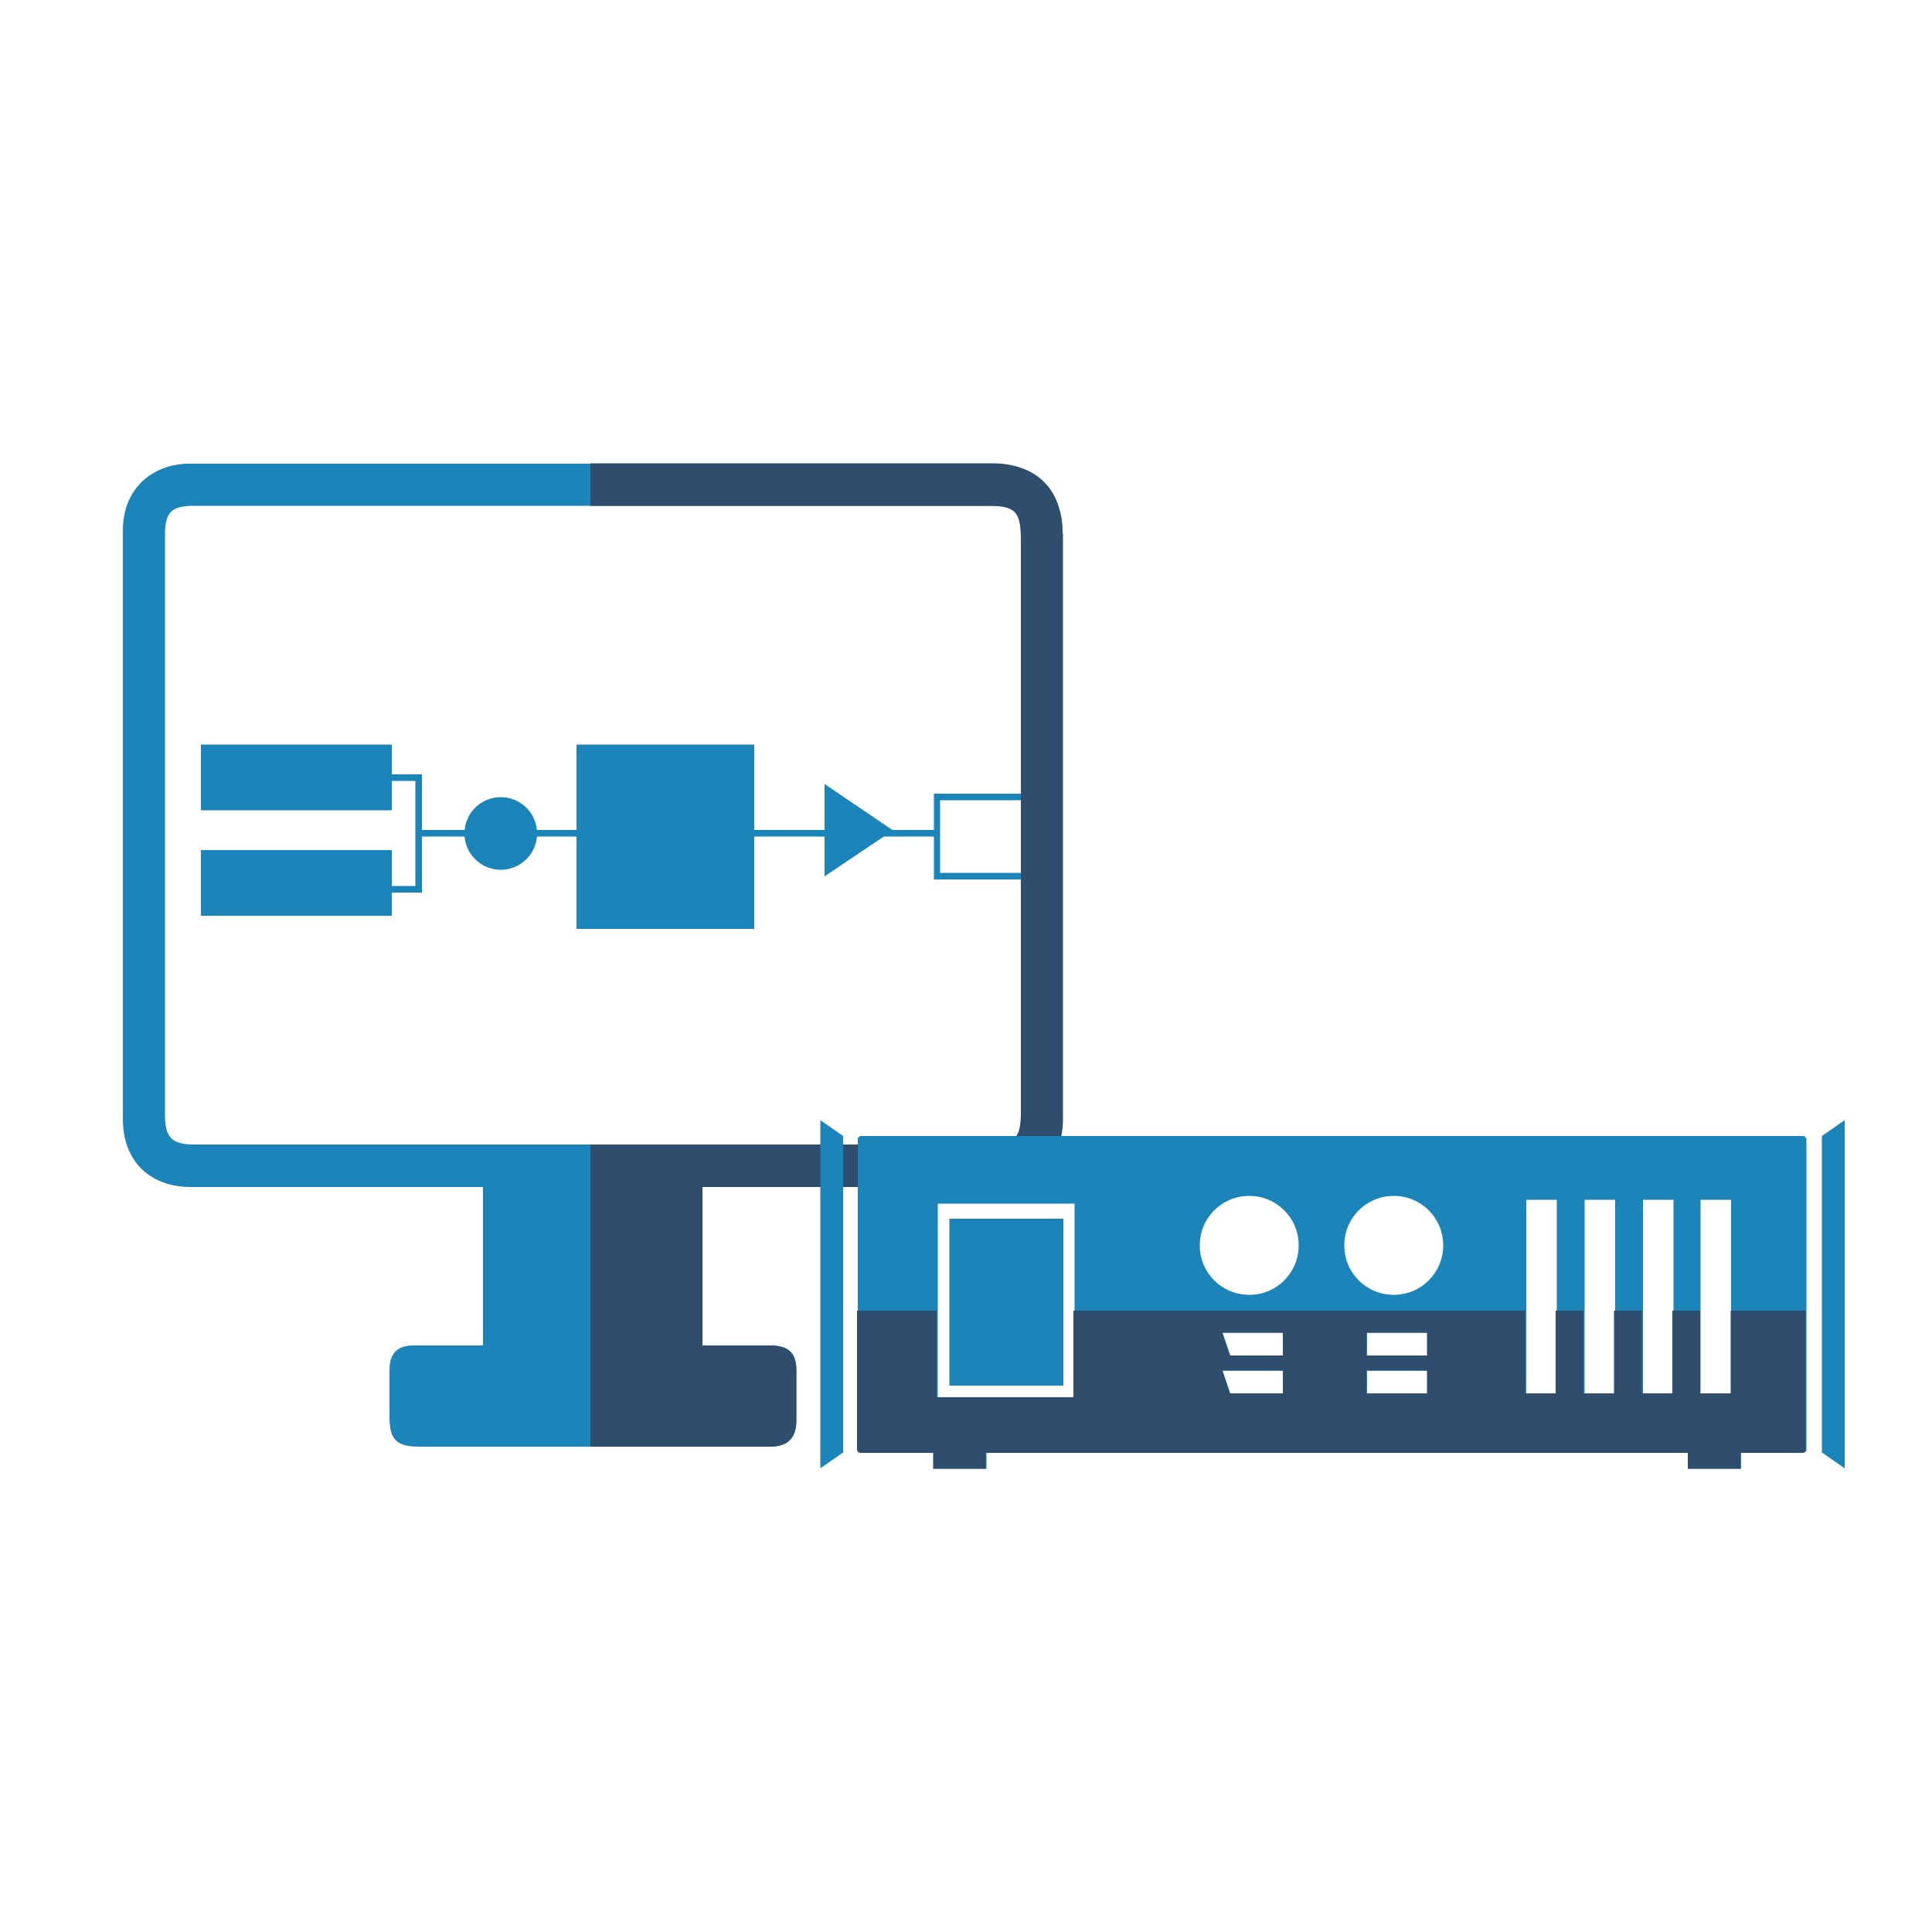
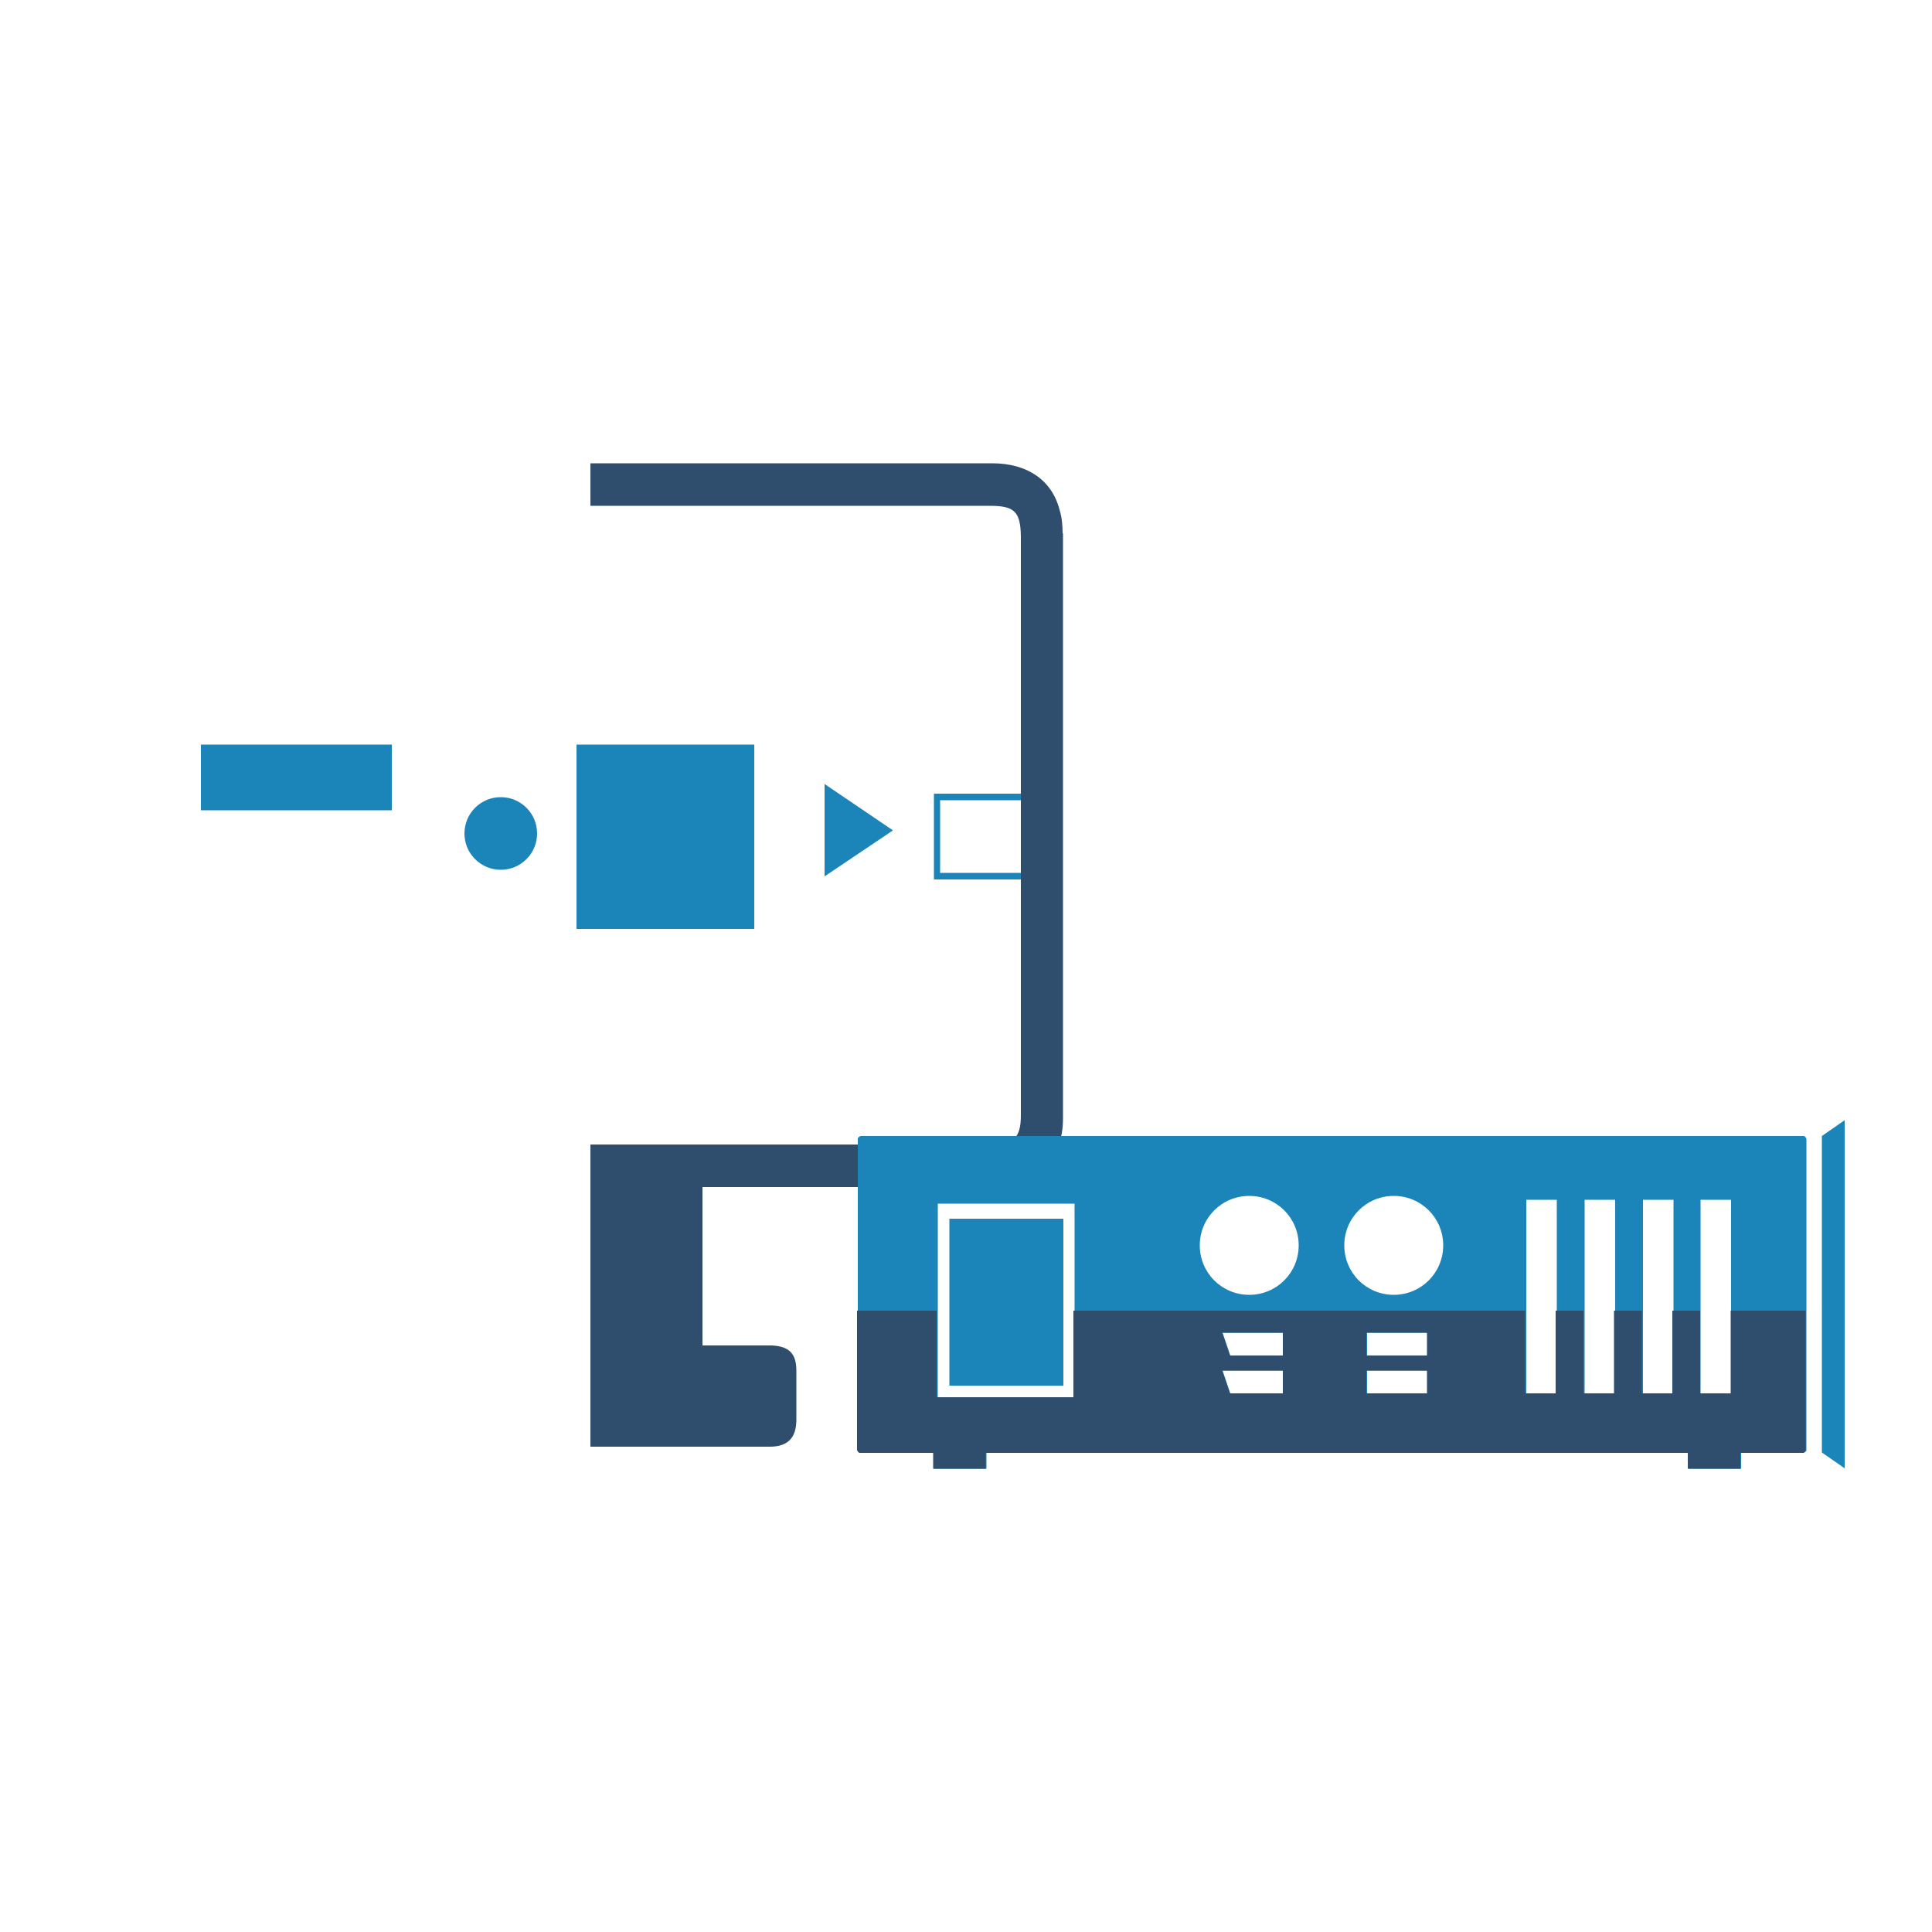
<svg xmlns="http://www.w3.org/2000/svg" id="_Слой_1" data-name="Слой 1" viewBox="0 0 50 50">
  <defs>
    <style> .cls-1 { fill: #2f4e6e; } .cls-1, .cls-2 { stroke-width: 0px; } .cls-2 { fill: #1b84b8; } </style>
  </defs>
  <g>
    <g>
-       <path class="cls-2" d="m18.18,30.72v4.1c.48,0,.95,0,1.42,0,.12,0,.25,0,.37,0,.45.01.64.2.64.65,0,.43,0,.87,0,1.3,0,.44-.21.66-.66.67-.41,0-.83,0-1.25,0-2.61,0-5.23,0-7.84,0-.6,0-.78-.18-.78-.77,0-.41,0-.81,0-1.22,0-.42.2-.63.62-.63.59,0,1.19,0,1.8,0v-4.1h-.34c-2.41,0-4.81,0-7.22,0-.85,0-1.47-.43-1.68-1.16-.06-.2-.08-.41-.08-.61,0-5.08,0-10.15,0-15.23,0-.99.66-1.67,1.64-1.72.06,0,.11,0,.17,0,6.9,0,13.8,0,20.69,0,.9,0,1.53.43,1.74,1.2.05.2.08.41.08.61,0,5.05,0,10.1,0,15.14,0,1.08-.7,1.77-1.77,1.77-2.4,0-4.79,0-7.19,0h-.37Zm-2.81-17.63c-3.45,0-6.91,0-10.36,0-.57,0-.74.17-.74.74,0,5.01,0,10.02,0,15.03,0,.58.18.76.76.76,6.88,0,13.76,0,20.63,0,.58,0,.76-.18.76-.76,0-4.99,0-9.98,0-14.97,0-.64-.16-.8-.81-.8-3.42,0-6.83,0-10.25,0Z" />
      <g>
        <rect class="cls-2" x="5.2" y="19.27" width="4.94" height="1.7" />
        <path class="cls-2" d="m26.77,22.76h-2.6v-2.22h2.6v2.22Zm-2.44-.17h2.27v-1.88h-2.27v1.88Z" />
        <rect class="cls-2" x="14.92" y="19.27" width="4.6" height="4.77" />
-         <rect class="cls-2" x="5.2" y="22" width="4.94" height="1.7" />
        <circle class="cls-2" cx="12.96" cy="21.57" r=".94" />
        <polygon class="cls-2" points="23.11 21.49 21.34 20.29 21.34 22.68 23.11 21.49" />
-         <polygon class="cls-2" points="10.92 23.1 10.05 23.1 10.05 22.93 10.75 22.93 10.75 20.21 10.05 20.21 10.05 20.04 10.92 20.04 10.92 23.1" />
-         <rect class="cls-2" x="10.89" y="21.48" width="13.37" height=".17" />
      </g>
    </g>
    <path class="cls-1" d="m27.5,13.8c0-.21-.02-.42-.08-.61-.2-.77-.84-1.2-1.74-1.2-3.47,0-6.94,0-10.4,0v1.1h.08c3.42,0,6.83,0,10.25,0,.65,0,.8.15.81.8,0,4.99,0,9.98,0,14.97,0,.58-.18.76-.76.76-3.46,0-6.92,0-10.38,0v7.82c1.14,0,2.28,0,3.42,0,.42,0,.83,0,1.25,0,.44-.01.65-.23.66-.67,0-.43,0-.87,0-1.3,0-.44-.19-.63-.64-.65-.12,0-.25,0-.37,0-.47,0-.94,0-1.42,0v-4.1h.37c2.4,0,4.79,0,7.19,0,1.07,0,1.77-.69,1.77-1.77,0-5.05,0-10.1,0-15.14Z" />
  </g>
  <g>
    <g>
      <path class="cls-2" d="m46.69,29.4h-24.42s-.07.03-.07.07v8.06s.03.07.07.07h1.9v.41h1.36v-.41h18.17v.41h1.36v-.41h1.62s.07-.03.07-.07v-8.06s-.03-.07-.07-.07Zm-2.68,1.65h.79v5.01h-.79v-5.01Zm-16.2,5.11h-3.54v-5.01h3.54v5.01Zm5.4-.1h-1.37l-.2-.59h1.57v.59Zm0-.98h-1.37l-.2-.59h1.57v.59Zm-.88-1.57c-.71,0-1.28-.57-1.28-1.28s.57-1.28,1.28-1.28,1.28.57,1.28,1.28-.57,1.28-1.28,1.28Zm4.62,2.55h-1.57v-.59h1.57v.59Zm0-.98h-1.57v-.59h1.57v.59Zm-.88-1.57c-.71,0-1.28-.57-1.28-1.28s.57-1.28,1.28-1.28,1.28.57,1.28,1.28-.57,1.28-1.28,1.28Zm4.22,2.55h-.79v-5.01h.79v5.01Zm1.51,0h-.79v-5.01h.79v5.01Zm1.51,0h-.79v-5.01h.79v5.01Z" />
      <polygon class="cls-2" points="47.15 29.4 47.15 37.59 47.74 38 47.74 28.99 47.15 29.4" />
-       <polygon class="cls-2" points="21.23 38 21.82 37.59 21.82 29.4 21.23 28.99 21.23 38" />
      <rect class="cls-2" x="24.57" y="31.54" width="2.95" height="4.32" />
    </g>
    <path class="cls-1" d="m44.79,33.92v2.14h-.79v-2.14h-.72v2.14h-.79v-2.14h-.72v2.14h-.79v-2.14h-.72v2.14h-.79v-2.14h-11.69v2.24h-3.54v-2.24h-2.06v3.61s.03.07.07.07h1.9v.41h1.36v-.41h18.17v.41h1.36v-.41h1.62s.07-.03.07-.07v-3.61h-1.96Zm-11.59,2.14h-1.37l-.2-.59h1.57v.59Zm0-.98h-1.37l-.2-.59h1.57v.59Zm3.73.98h-1.57v-.59h1.57v.59Zm0-.98h-1.57v-.59h1.57v.59Z" />
  </g>
</svg>